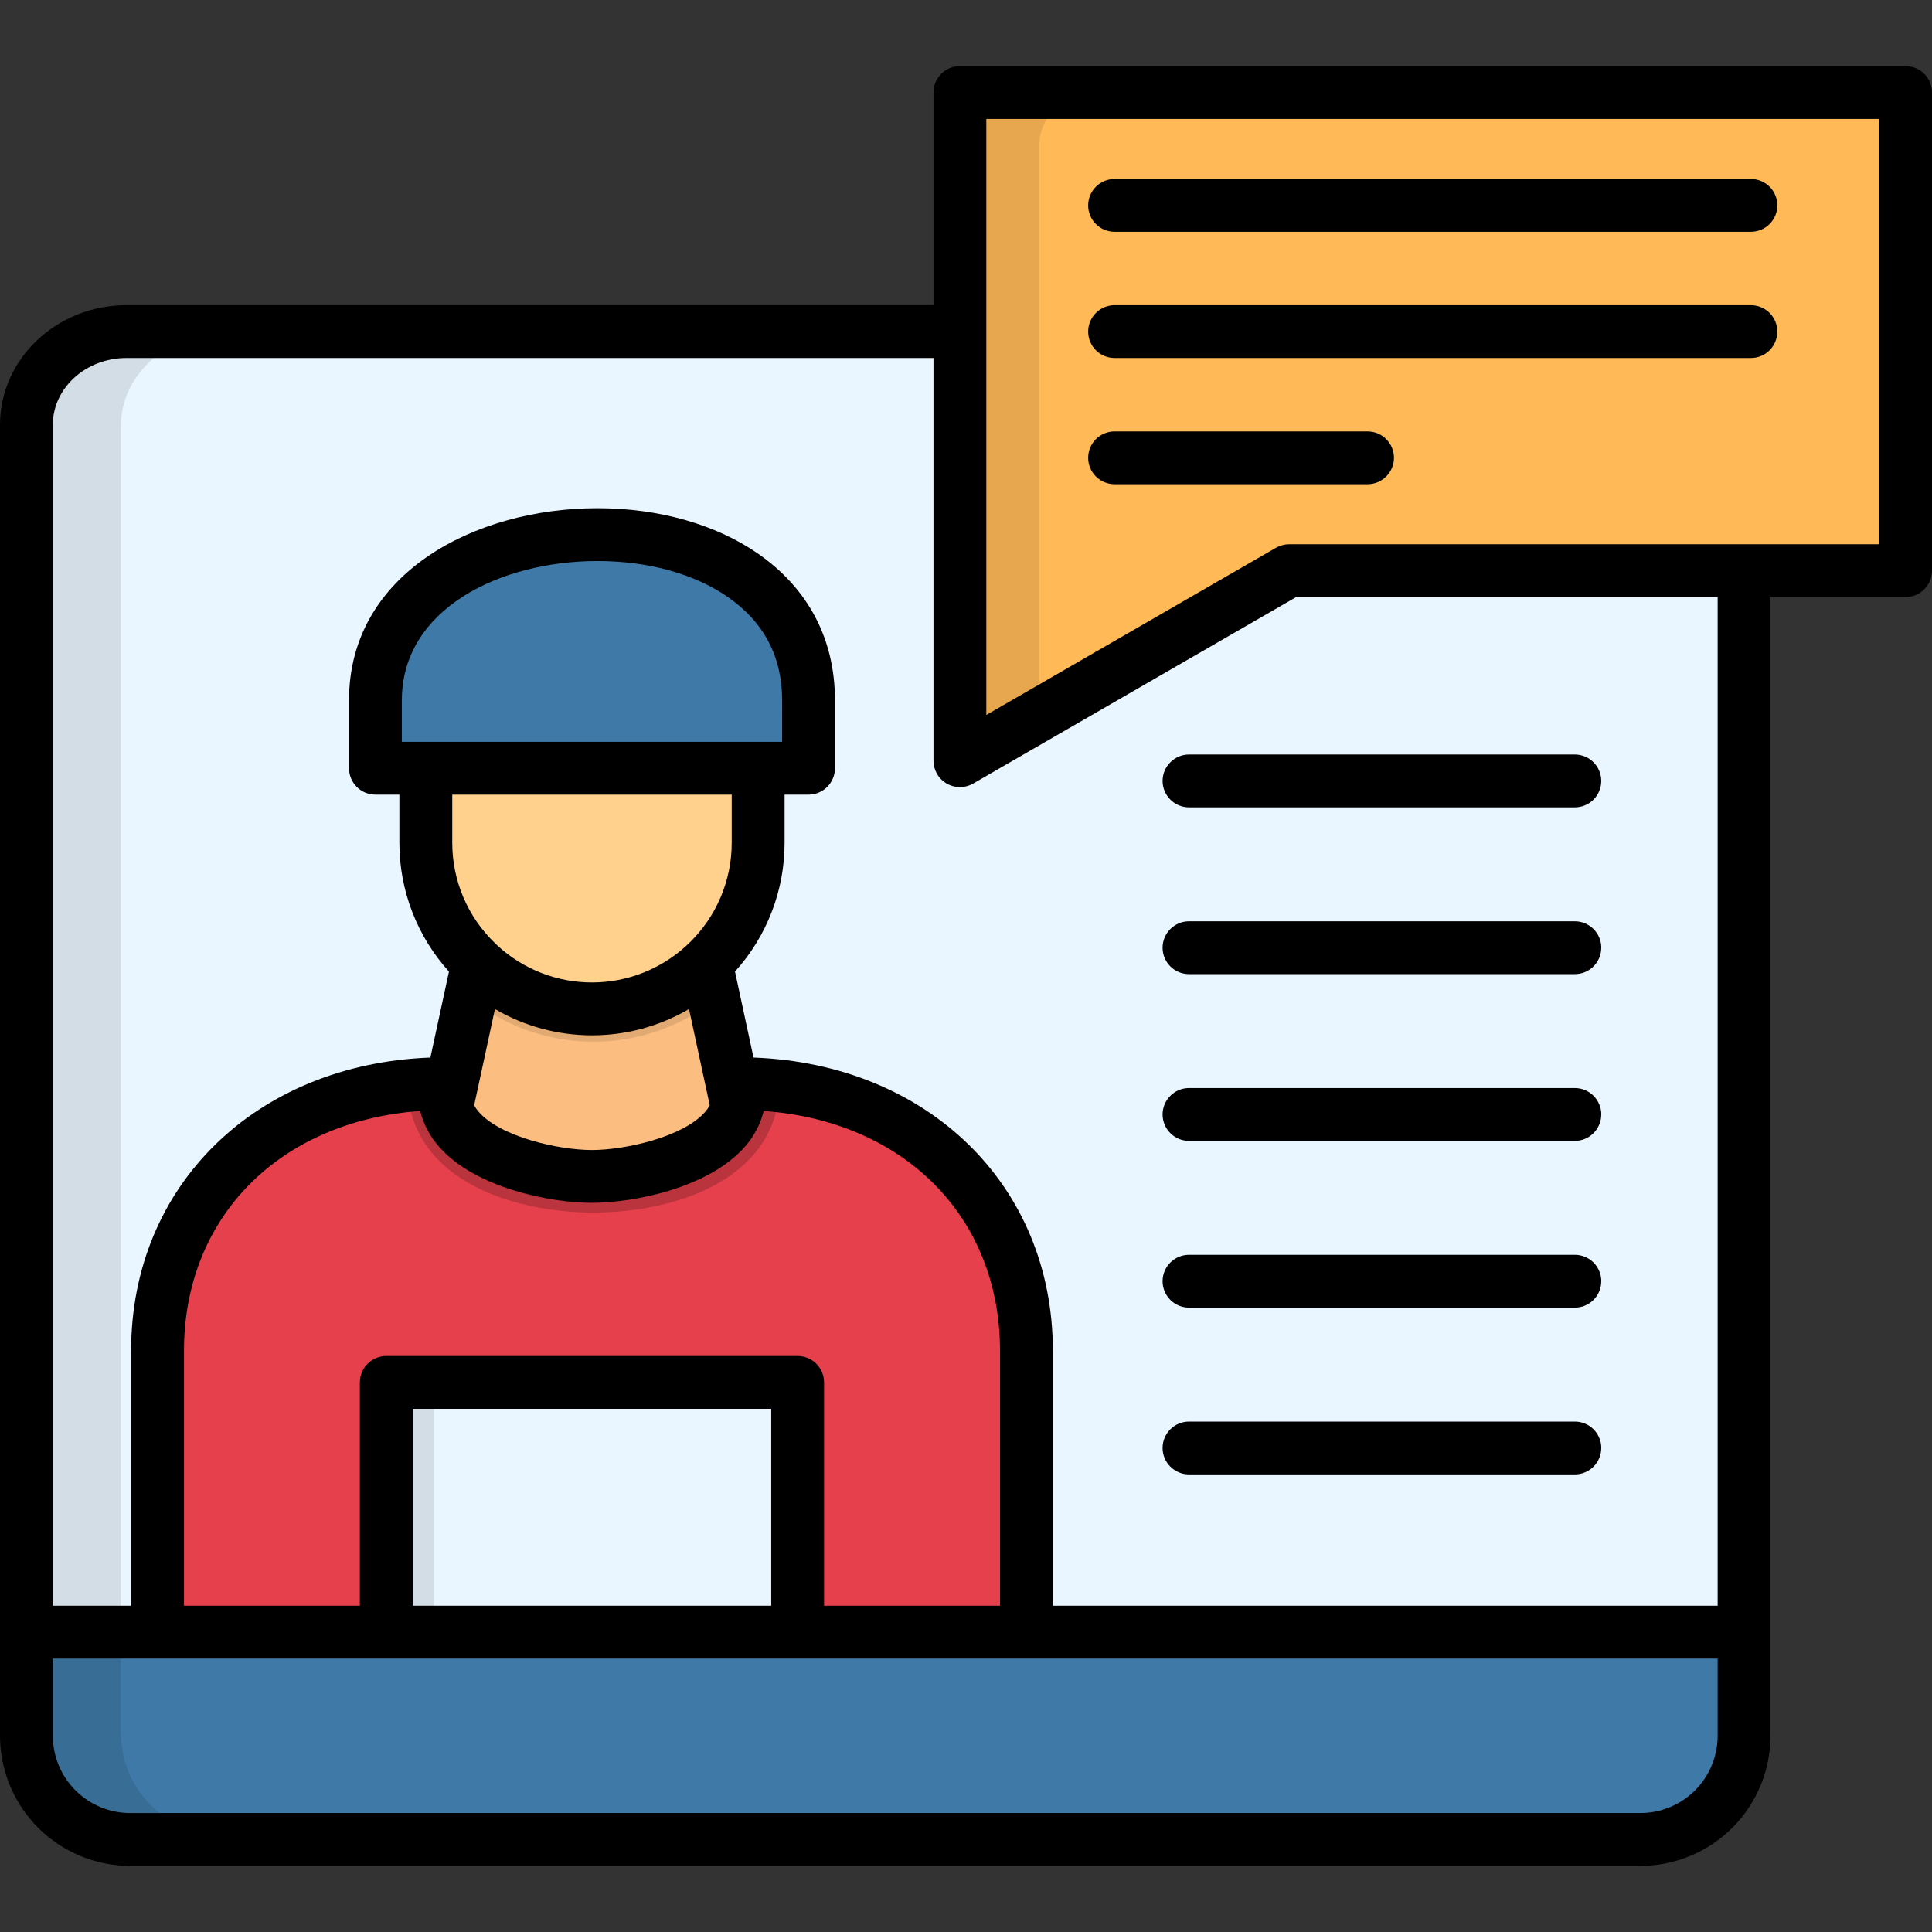
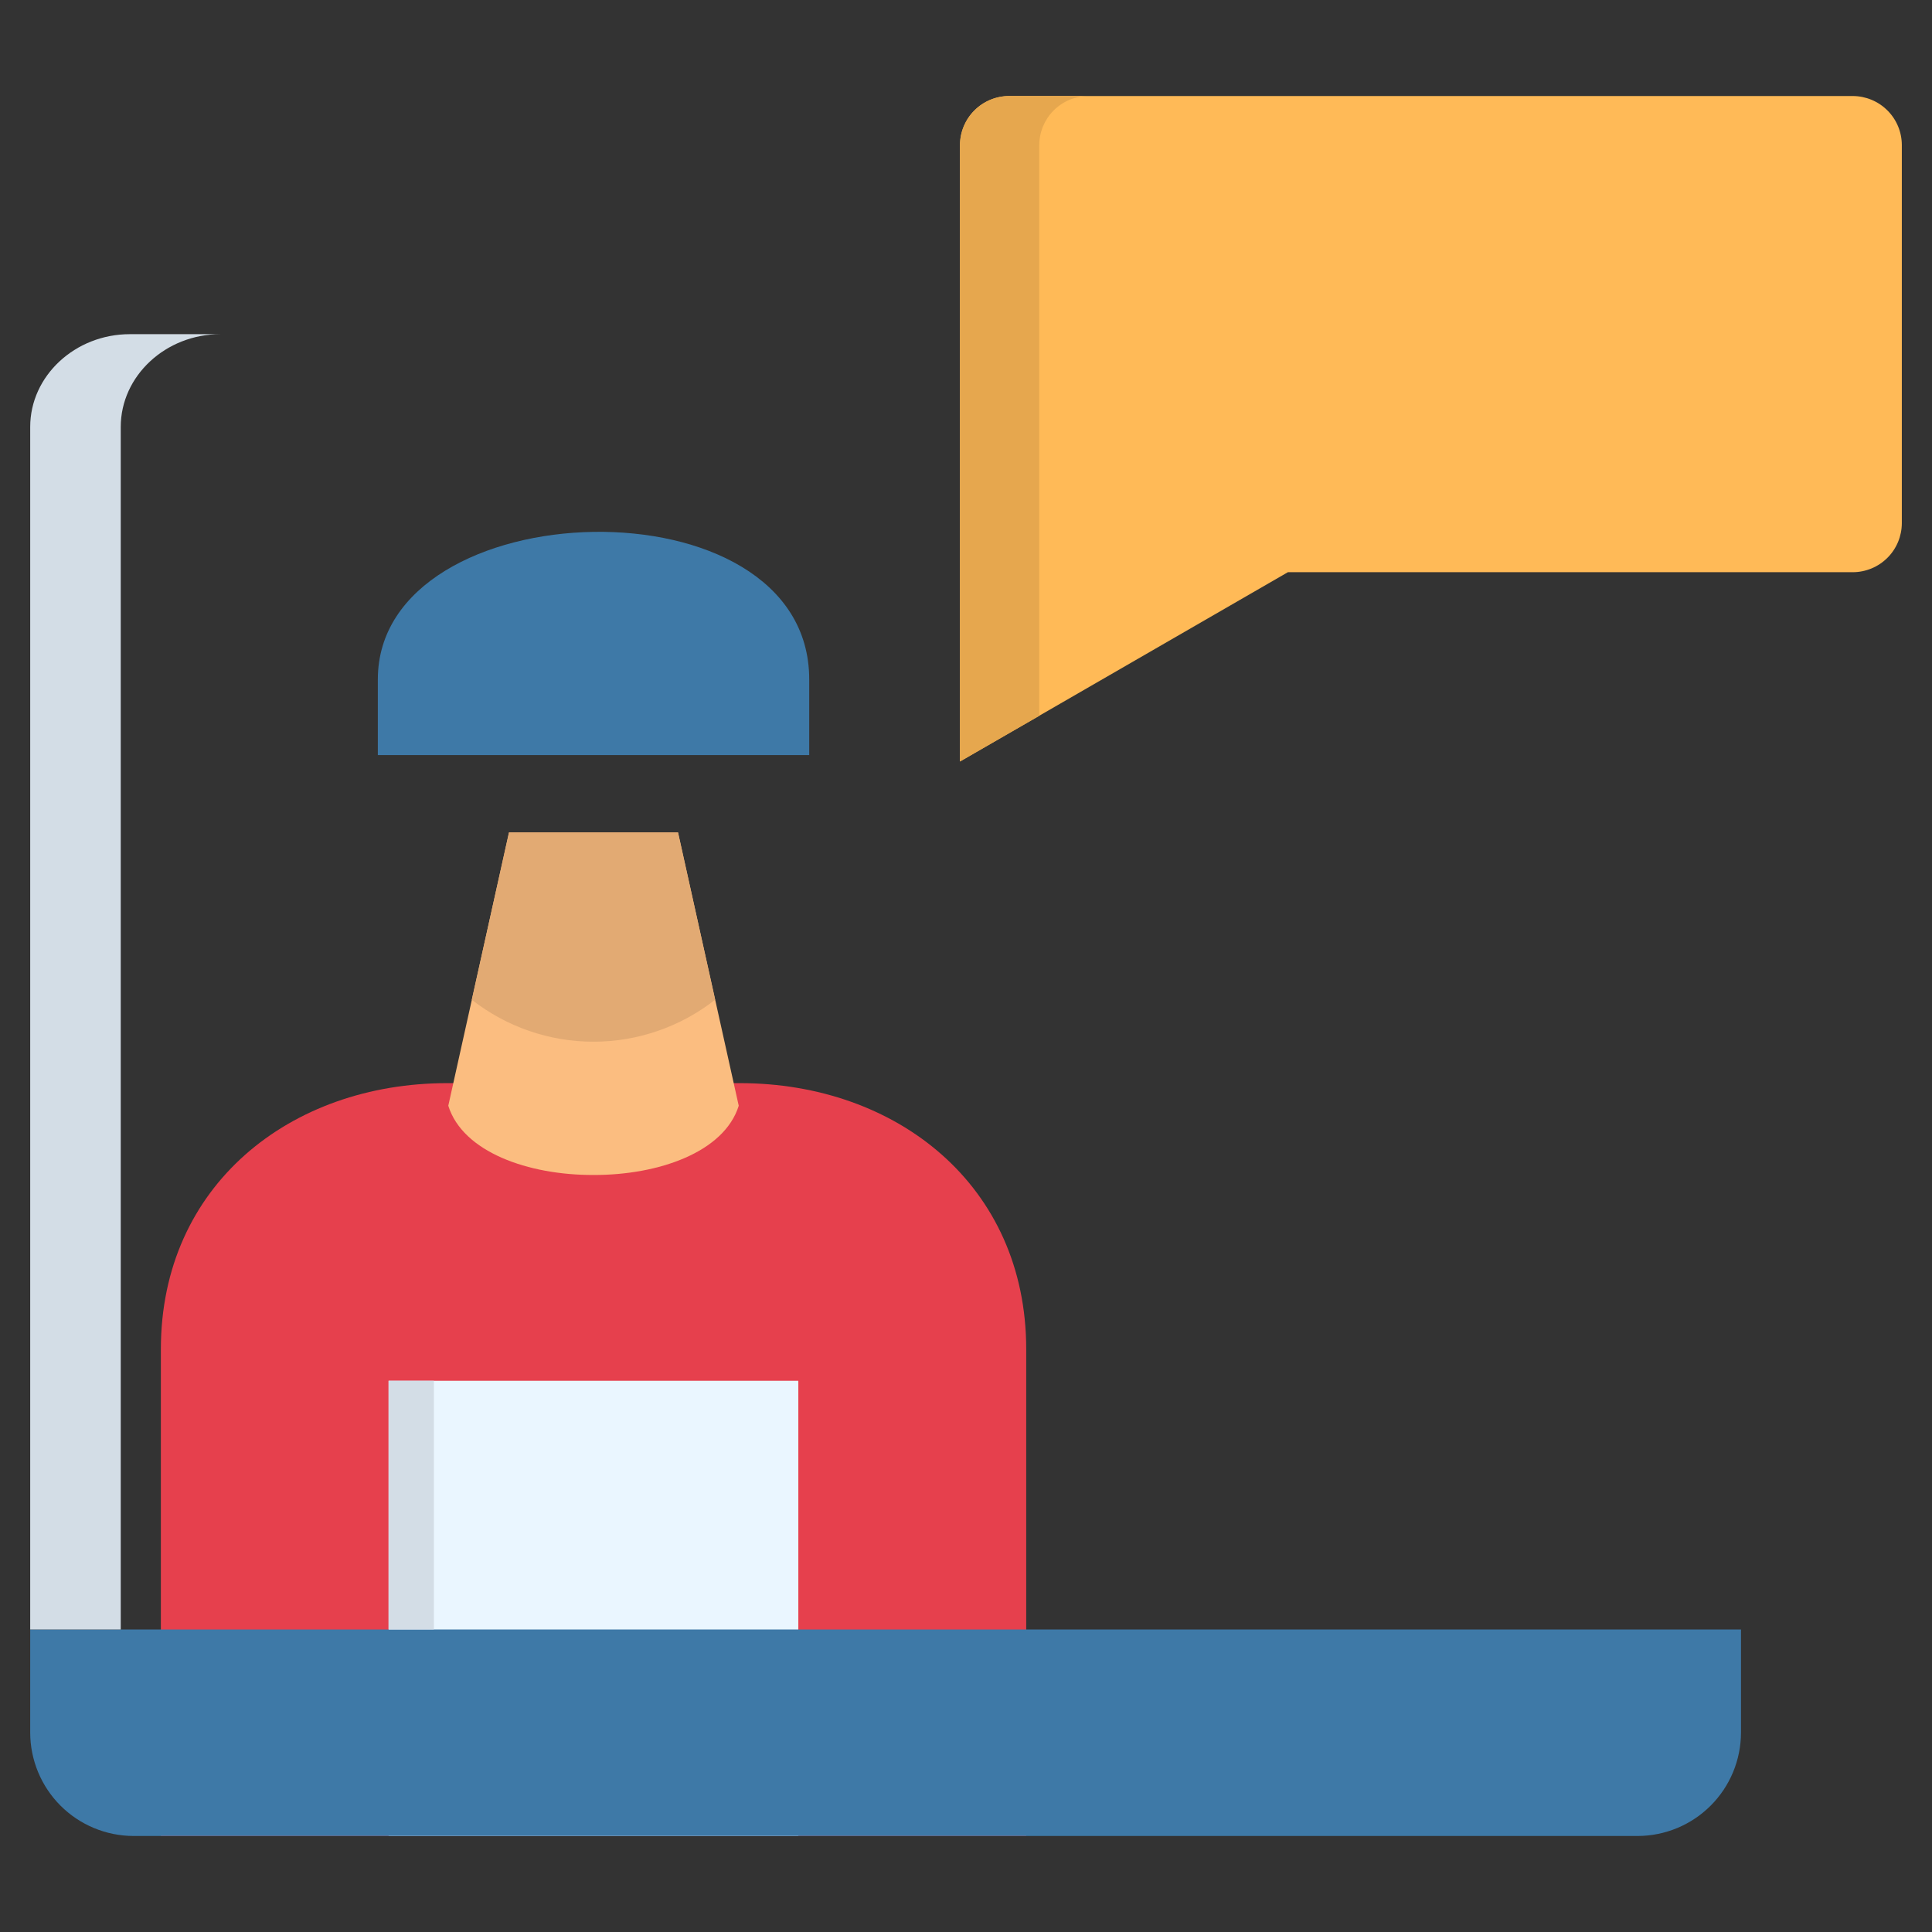
<svg xmlns="http://www.w3.org/2000/svg" width="60" height="60" viewBox="0 0 60 60" fill="none">
  <rect x="0" y="0" width="60" height="60" fill="#333333" stroke="none" />
-   <path fill-rule="evenodd" clip-rule="evenodd" d="M0.938 50.604V13.258C0.938 11.675 2.331 10.378 4.033 10.378H50.972C52.675 10.378 54.068 11.675 54.068 13.258V50.604V53.81C54.066 54.659 53.728 55.474 53.127 56.075C52.527 56.676 51.713 57.015 50.863 57.018H4.142C3.293 57.015 2.479 56.676 1.878 56.075C1.278 55.474 0.94 54.659 0.938 53.81V50.604Z" fill="#EAF6FF" />
  <path fill-rule="evenodd" clip-rule="evenodd" d="M31.87 57.017V41.899C31.87 36.811 27.848 33.638 22.976 33.638H13.891C9.016 33.638 4.996 36.811 4.996 41.899V57.017H31.87Z" fill="#E6404D" />
  <path fill-rule="evenodd" clip-rule="evenodd" d="M31.339 2.982H57.541C57.945 2.984 58.332 3.145 58.617 3.431C58.903 3.716 59.063 4.104 59.063 4.508V16.247C59.062 16.651 58.902 17.038 58.616 17.323C58.331 17.608 57.944 17.769 57.541 17.77H39.997L29.814 23.649V4.508C29.815 4.103 29.976 3.716 30.262 3.43C30.548 3.144 30.936 2.983 31.34 2.982H31.339Z" fill="#FFBA57" />
  <path d="M12.068 42.881H24.793V57.018H12.068V42.881Z" fill="#EAF6FF" />
-   <path fill-rule="evenodd" clip-rule="evenodd" d="M23.995 33.687L24.149 34.392L24.056 34.691C23.354 36.937 20.516 37.658 18.431 37.658C16.349 37.658 13.51 36.937 12.809 34.691L12.715 34.392L12.869 33.687C13.204 33.655 13.545 33.639 13.889 33.639H22.974C23.318 33.639 23.659 33.655 23.994 33.687H23.995Z" fill="#BA343E" />
  <path fill-rule="evenodd" clip-rule="evenodd" d="M18.43 25.851H21.056L22.942 34.34C22.492 35.779 20.458 36.496 18.43 36.49C16.406 36.496 14.373 35.779 13.922 34.34L15.808 25.851H18.43Z" fill="#FBBD80" />
  <path fill-rule="evenodd" clip-rule="evenodd" d="M22.209 31.048C21.13 31.892 19.8 32.351 18.43 32.351C17.061 32.351 15.731 31.892 14.652 31.048L15.808 25.851H21.056L22.209 31.048Z" fill="#E2AA73" />
-   <path fill-rule="evenodd" clip-rule="evenodd" d="M23.57 21.213V26.188C23.566 27.55 23.023 28.855 22.06 29.818C21.097 30.781 19.792 31.324 18.43 31.328C17.069 31.323 15.764 30.78 14.801 29.817C13.838 28.854 13.296 27.55 13.291 26.188V21.213H23.57Z" fill="#FFD18D" />
  <path fill-rule="evenodd" clip-rule="evenodd" d="M25.131 23.449V21.1C25.131 14.78 11.734 15.201 11.734 21.1V23.449H25.131Z" fill="#3E79A7" />
  <path fill-rule="evenodd" clip-rule="evenodd" d="M0.938 50.605H54.068V53.81C54.066 54.659 53.728 55.474 53.127 56.075C52.527 56.676 51.713 57.015 50.863 57.018H4.142C3.293 57.015 2.479 56.676 1.878 56.075C1.278 55.474 0.94 54.659 0.938 53.81V50.605Z" fill="#3E79A7" />
-   <path fill-rule="evenodd" clip-rule="evenodd" d="M3.75 50.605H0.938V53.81C0.94 54.659 1.278 55.474 1.879 56.075C2.479 56.676 3.293 57.015 4.143 57.018H6.955C6.106 57.015 5.292 56.675 4.692 56.074C4.091 55.473 3.753 54.659 3.75 53.81V50.605Z" fill="#386D96" />
  <path fill-rule="evenodd" clip-rule="evenodd" d="M0.938 50.604H3.75V13.258C3.75 11.675 5.143 10.378 6.846 10.378H4.033C2.331 10.378 0.938 11.675 0.938 13.258V50.604Z" fill="#D3DDE6" />
  <path d="M12.068 42.881H13.475V50.604H12.068V42.881Z" fill="#D3DDE6" />
  <path fill-rule="evenodd" clip-rule="evenodd" d="M32.275 22.231V4.508C32.276 4.104 32.436 3.717 32.721 3.431C33.006 3.145 33.393 2.984 33.797 2.982H31.338C30.934 2.983 30.546 3.144 30.26 3.43C29.974 3.716 29.813 4.103 29.812 4.508V23.649L32.275 22.231Z" fill="#E6A74E" />
-   <path d="M59.18 2.053H29.811C29.593 2.053 29.384 2.139 29.231 2.293C29.077 2.447 28.99 2.655 28.99 2.873V9.477H3.93C1.763 9.477 0 11.143 0 13.191V53.907C0.001 54.978 0.427 56.005 1.184 56.763C1.942 57.52 2.968 57.946 4.039 57.947H50.945C52.016 57.946 53.042 57.52 53.8 56.763C54.557 56.005 54.983 54.978 54.984 53.907V18.543H59.18C59.397 18.543 59.606 18.456 59.76 18.302C59.914 18.149 60 17.94 60 17.722V2.873C60 2.766 59.979 2.659 59.938 2.559C59.896 2.46 59.836 2.369 59.76 2.293C59.684 2.217 59.593 2.156 59.494 2.115C59.394 2.074 59.287 2.053 59.18 2.053ZM53.343 53.907C53.342 54.543 53.089 55.153 52.64 55.603C52.19 56.052 51.58 56.305 50.945 56.306H4.039C3.404 56.305 2.794 56.052 2.344 55.603C1.894 55.153 1.641 54.543 1.641 53.907V51.509H53.343V53.907ZM15.371 31.336C16.285 31.871 17.325 32.153 18.384 32.153C19.444 32.153 20.484 31.871 21.398 31.336L22.042 34.327C22.002 34.399 21.955 34.466 21.901 34.528C21.233 35.302 19.429 35.715 18.383 35.715C17.338 35.715 15.534 35.302 14.865 34.527C14.811 34.466 14.764 34.398 14.725 34.327L15.371 31.336ZM24.289 23.038H12.48V21.745C12.48 18.908 15.537 17.423 18.557 17.423C20.128 17.423 21.566 17.82 22.605 18.541C23.723 19.317 24.29 20.395 24.29 21.745L24.289 23.038ZM22.724 24.678V26.173C22.725 26.754 22.608 27.329 22.381 27.863C22.154 28.398 21.822 28.882 21.404 29.285C21.378 29.306 21.354 29.33 21.331 29.354C20.532 30.097 19.481 30.51 18.389 30.511C17.298 30.513 16.246 30.102 15.444 29.361C15.418 29.332 15.39 29.305 15.361 29.28C14.944 28.877 14.613 28.394 14.387 27.86C14.161 27.326 14.045 26.753 14.045 26.173V24.678L22.724 24.678ZM13.623 35.599C14.735 36.887 17.079 37.355 18.383 37.355C19.687 37.355 22.031 36.887 23.143 35.6C23.42 35.285 23.617 34.909 23.717 34.502C28.077 34.816 31.056 37.789 31.056 41.949V49.868H25.592V42.932C25.592 42.714 25.505 42.506 25.351 42.352C25.198 42.198 24.989 42.112 24.771 42.112H11.995C11.778 42.112 11.569 42.198 11.415 42.352C11.261 42.506 11.175 42.714 11.175 42.932V49.868H5.714V41.949C5.714 37.79 8.693 34.816 13.05 34.502C13.15 34.908 13.347 35.285 13.623 35.599L13.623 35.599ZM12.816 49.868V43.752H23.951V49.868L12.816 49.868ZM53.343 49.868H32.697V41.949C32.697 36.81 28.815 33.044 23.401 32.843L22.826 30.173C23.818 29.077 24.367 27.651 24.366 26.173V24.678H25.11C25.328 24.678 25.536 24.592 25.69 24.438C25.844 24.284 25.93 24.076 25.93 23.858V21.745C25.93 19.852 25.104 18.278 23.54 17.193C22.229 16.283 20.459 15.782 18.556 15.782C14.721 15.782 10.839 17.83 10.839 21.745V23.858C10.839 24.075 10.925 24.284 11.079 24.438C11.233 24.592 11.441 24.678 11.659 24.678H12.403V26.173C12.402 27.651 12.951 29.077 13.943 30.173L13.366 32.843C7.953 33.044 4.072 36.81 4.072 41.948V49.868H1.641V13.191C1.641 12.048 2.667 11.118 3.929 11.118H28.99V23.625C28.99 23.769 29.028 23.91 29.1 24.035C29.172 24.16 29.276 24.263 29.4 24.335C29.525 24.407 29.666 24.445 29.81 24.445C29.954 24.445 30.096 24.407 30.221 24.335L40.255 18.542H53.343L53.343 49.868ZM58.359 16.902H40.035C39.892 16.902 39.75 16.94 39.625 17.012L30.631 22.204V3.694H58.359V16.902ZM33.794 6.378C33.794 6.161 33.88 5.952 34.034 5.798C34.188 5.644 34.397 5.558 34.614 5.558H54.376C54.593 5.558 54.802 5.644 54.956 5.798C55.11 5.952 55.196 6.161 55.196 6.378C55.196 6.596 55.11 6.804 54.956 6.958C54.802 7.112 54.593 7.198 54.376 7.198H34.614C34.506 7.198 34.4 7.177 34.3 7.136C34.2 7.095 34.11 7.034 34.034 6.958C33.958 6.882 33.897 6.792 33.856 6.692C33.815 6.592 33.793 6.486 33.794 6.378L33.794 6.378ZM33.794 10.298C33.794 10.08 33.88 9.872 34.034 9.718C34.188 9.564 34.397 9.478 34.614 9.478H54.376C54.593 9.478 54.802 9.564 54.956 9.718C55.11 9.872 55.196 10.08 55.196 10.298C55.196 10.515 55.11 10.724 54.956 10.878C54.802 11.032 54.593 11.118 54.376 11.118H34.614C34.506 11.118 34.4 11.097 34.3 11.056C34.2 11.015 34.11 10.954 34.034 10.878C33.958 10.802 33.897 10.711 33.856 10.612C33.815 10.512 33.793 10.405 33.794 10.298L33.794 10.298ZM33.794 14.218C33.794 14 33.88 13.792 34.034 13.638C34.188 13.484 34.397 13.398 34.614 13.398H42.471C42.578 13.398 42.685 13.419 42.784 13.46C42.884 13.501 42.974 13.562 43.051 13.638C43.127 13.714 43.187 13.804 43.228 13.904C43.27 14.004 43.291 14.11 43.291 14.218C43.291 14.326 43.27 14.432 43.228 14.532C43.187 14.631 43.127 14.722 43.051 14.798C42.974 14.874 42.884 14.934 42.784 14.976C42.685 15.017 42.578 15.038 42.471 15.038H34.614C34.507 15.038 34.4 15.017 34.3 14.976C34.2 14.935 34.11 14.874 34.034 14.798C33.958 14.722 33.897 14.631 33.856 14.532C33.815 14.432 33.793 14.325 33.794 14.218L33.794 14.218ZM36.926 23.432H48.908C49.126 23.432 49.334 23.519 49.488 23.673C49.642 23.826 49.728 24.035 49.728 24.253C49.728 24.47 49.642 24.679 49.488 24.833C49.334 24.987 49.126 25.073 48.908 25.073H36.926C36.708 25.073 36.5 24.987 36.346 24.833C36.192 24.679 36.105 24.47 36.105 24.253C36.105 24.035 36.192 23.826 36.346 23.673C36.5 23.519 36.708 23.432 36.926 23.432ZM49.728 29.432C49.728 29.649 49.642 29.858 49.488 30.012C49.334 30.166 49.126 30.252 48.908 30.252H36.926C36.708 30.252 36.5 30.166 36.346 30.012C36.192 29.858 36.105 29.649 36.105 29.432C36.105 29.214 36.192 29.006 36.346 28.852C36.5 28.698 36.708 28.611 36.926 28.611H48.908C49.016 28.611 49.123 28.633 49.222 28.674C49.322 28.715 49.412 28.776 49.488 28.852C49.565 28.928 49.625 29.018 49.666 29.118C49.708 29.217 49.729 29.324 49.729 29.432H49.728ZM49.728 34.611C49.728 34.828 49.642 35.037 49.488 35.191C49.334 35.344 49.126 35.431 48.908 35.431H36.926C36.708 35.431 36.5 35.344 36.346 35.191C36.192 35.037 36.105 34.828 36.105 34.611C36.105 34.393 36.192 34.184 36.346 34.031C36.5 33.877 36.708 33.79 36.926 33.79H48.908C49.016 33.79 49.123 33.811 49.222 33.853C49.322 33.894 49.412 33.954 49.488 34.031C49.565 34.107 49.625 34.197 49.666 34.297C49.708 34.396 49.729 34.503 49.729 34.611H49.728ZM49.728 39.789C49.728 40.007 49.642 40.216 49.488 40.37C49.334 40.523 49.126 40.61 48.908 40.61H36.926C36.708 40.61 36.5 40.523 36.346 40.37C36.192 40.216 36.105 40.007 36.105 39.789C36.105 39.572 36.192 39.363 36.346 39.209C36.5 39.056 36.708 38.969 36.926 38.969H48.908C49.016 38.969 49.123 38.99 49.222 39.032C49.322 39.073 49.412 39.133 49.488 39.209C49.565 39.285 49.625 39.376 49.666 39.475C49.708 39.575 49.729 39.682 49.729 39.789H49.728ZM49.728 44.968C49.728 45.186 49.642 45.395 49.488 45.548C49.334 45.702 49.126 45.789 48.908 45.789H36.926C36.708 45.789 36.5 45.702 36.346 45.548C36.192 45.395 36.105 45.186 36.105 44.968C36.105 44.751 36.192 44.542 36.346 44.388C36.5 44.234 36.708 44.148 36.926 44.148H48.908C49.016 44.148 49.123 44.169 49.222 44.21C49.322 44.252 49.412 44.312 49.488 44.388C49.565 44.464 49.625 44.555 49.666 44.654C49.708 44.754 49.729 44.861 49.729 44.968H49.728Z" fill="black" />
</svg>